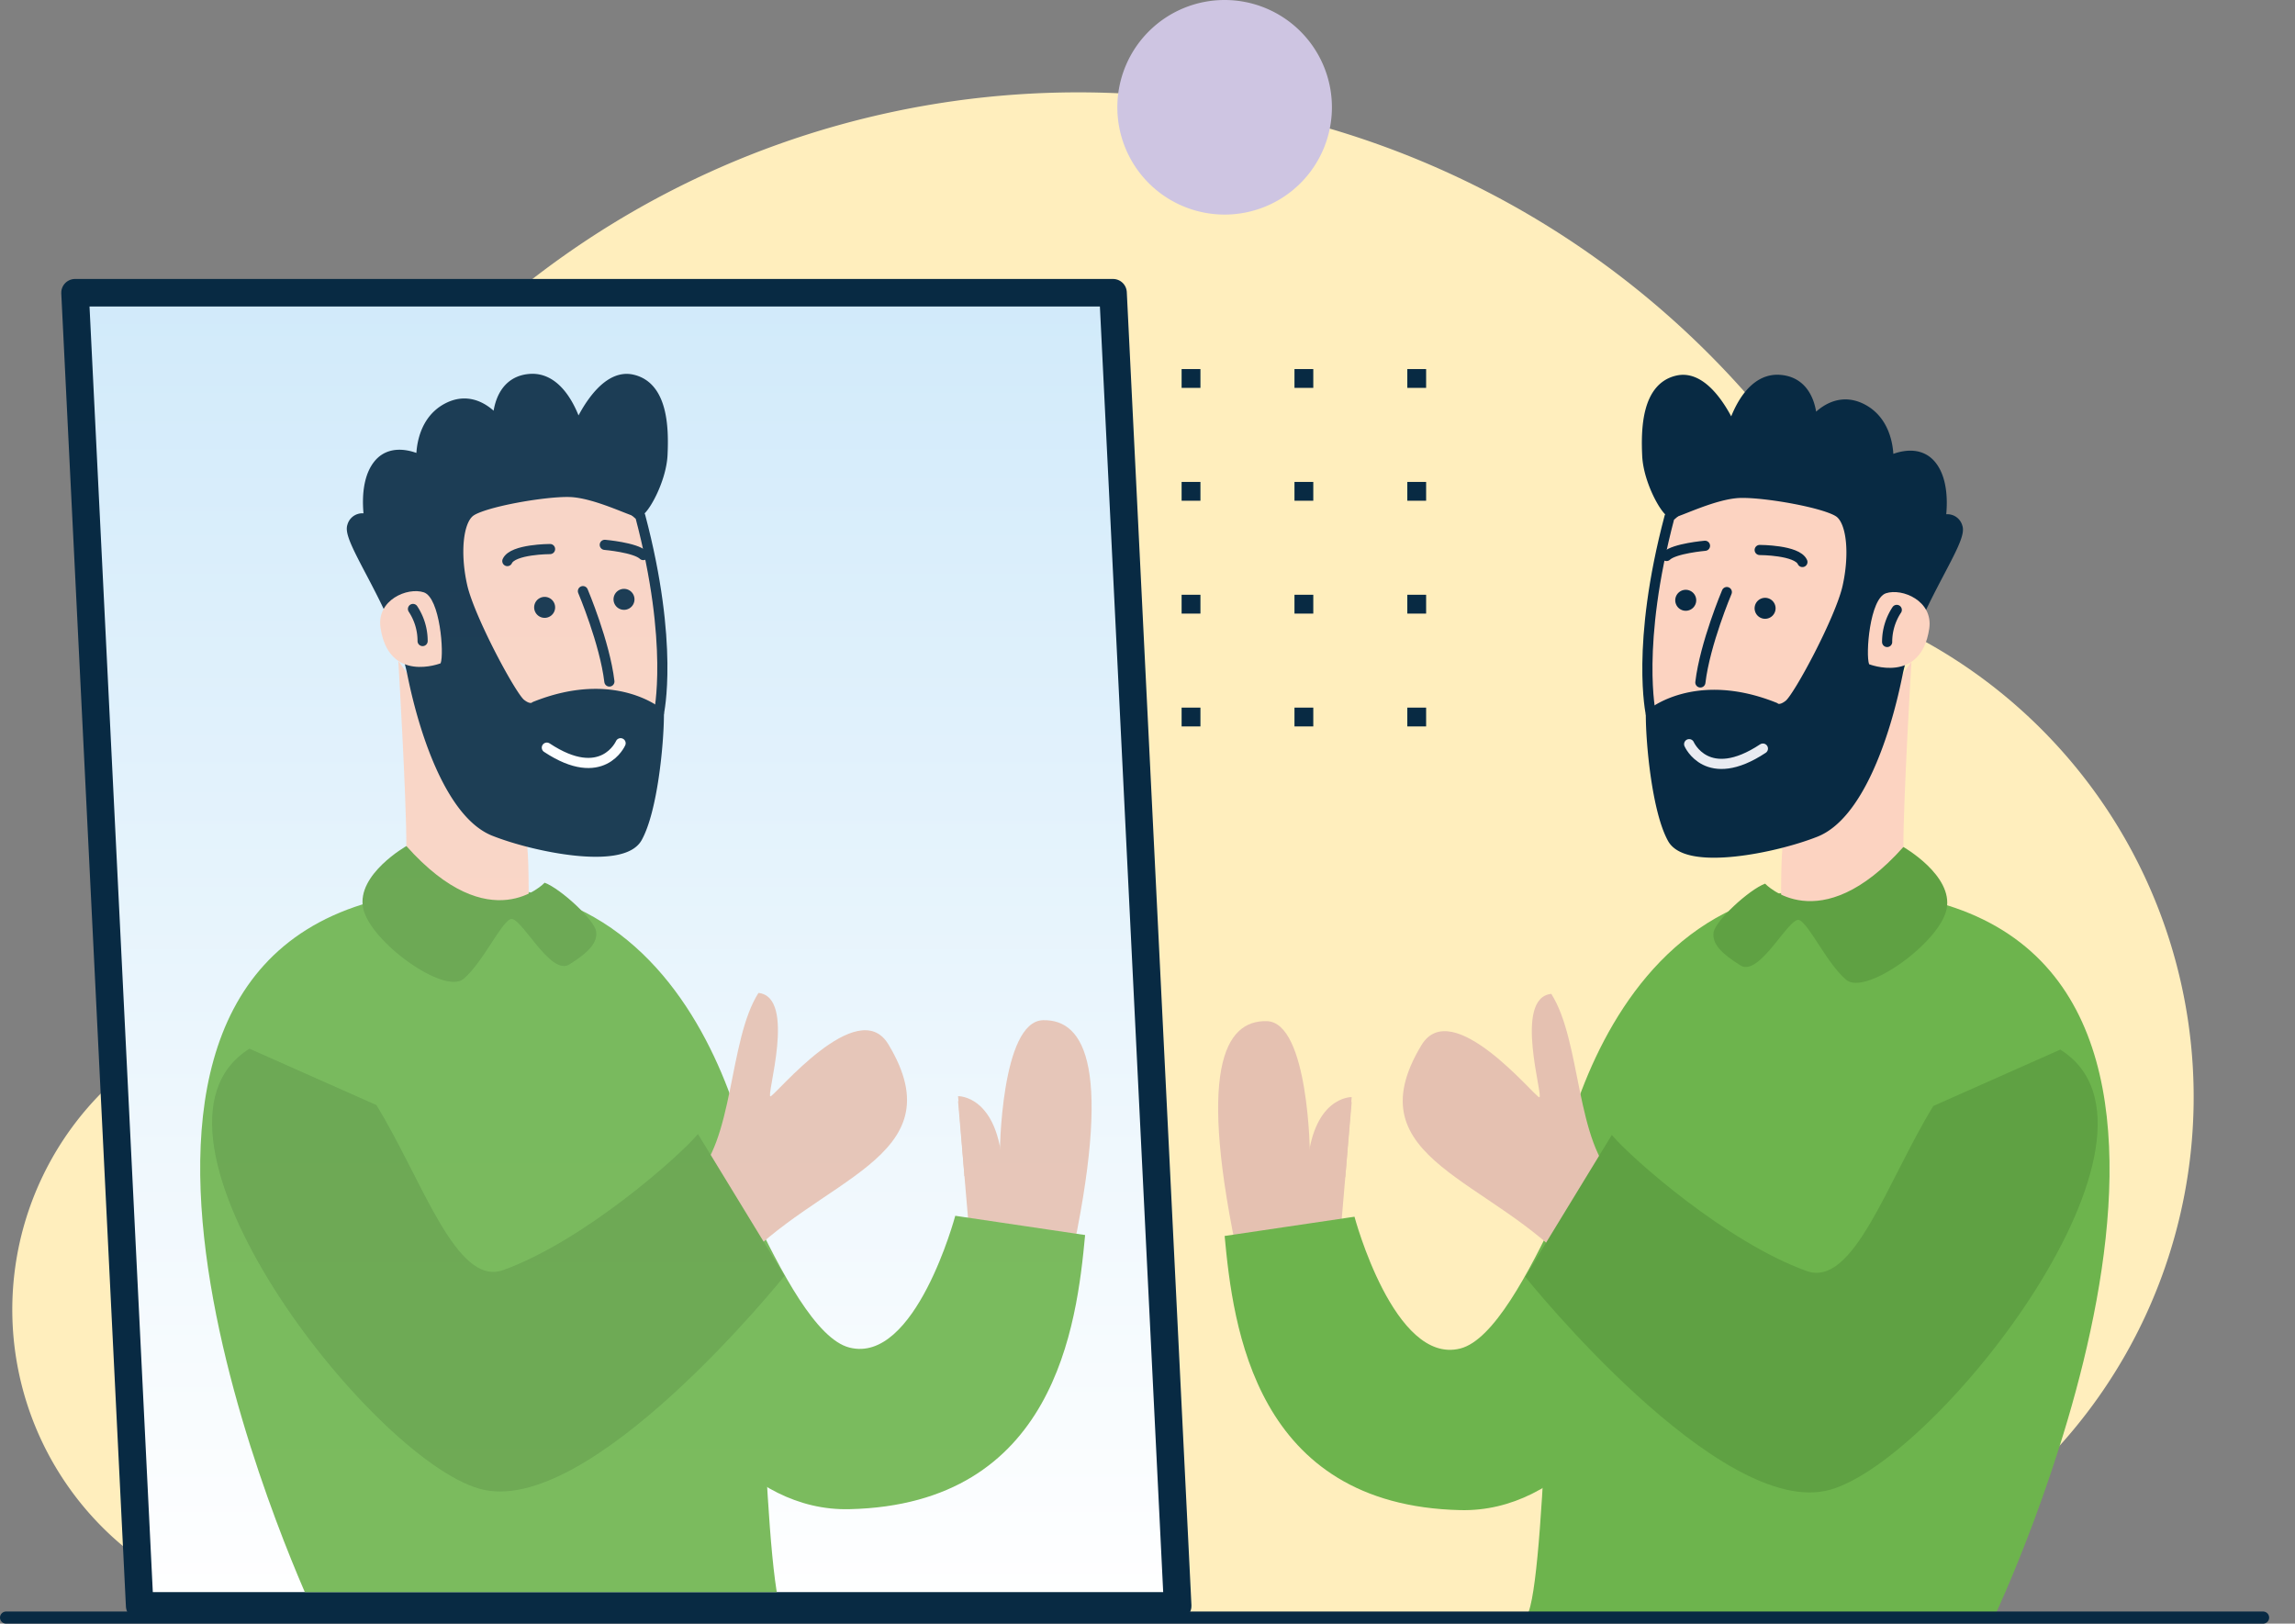
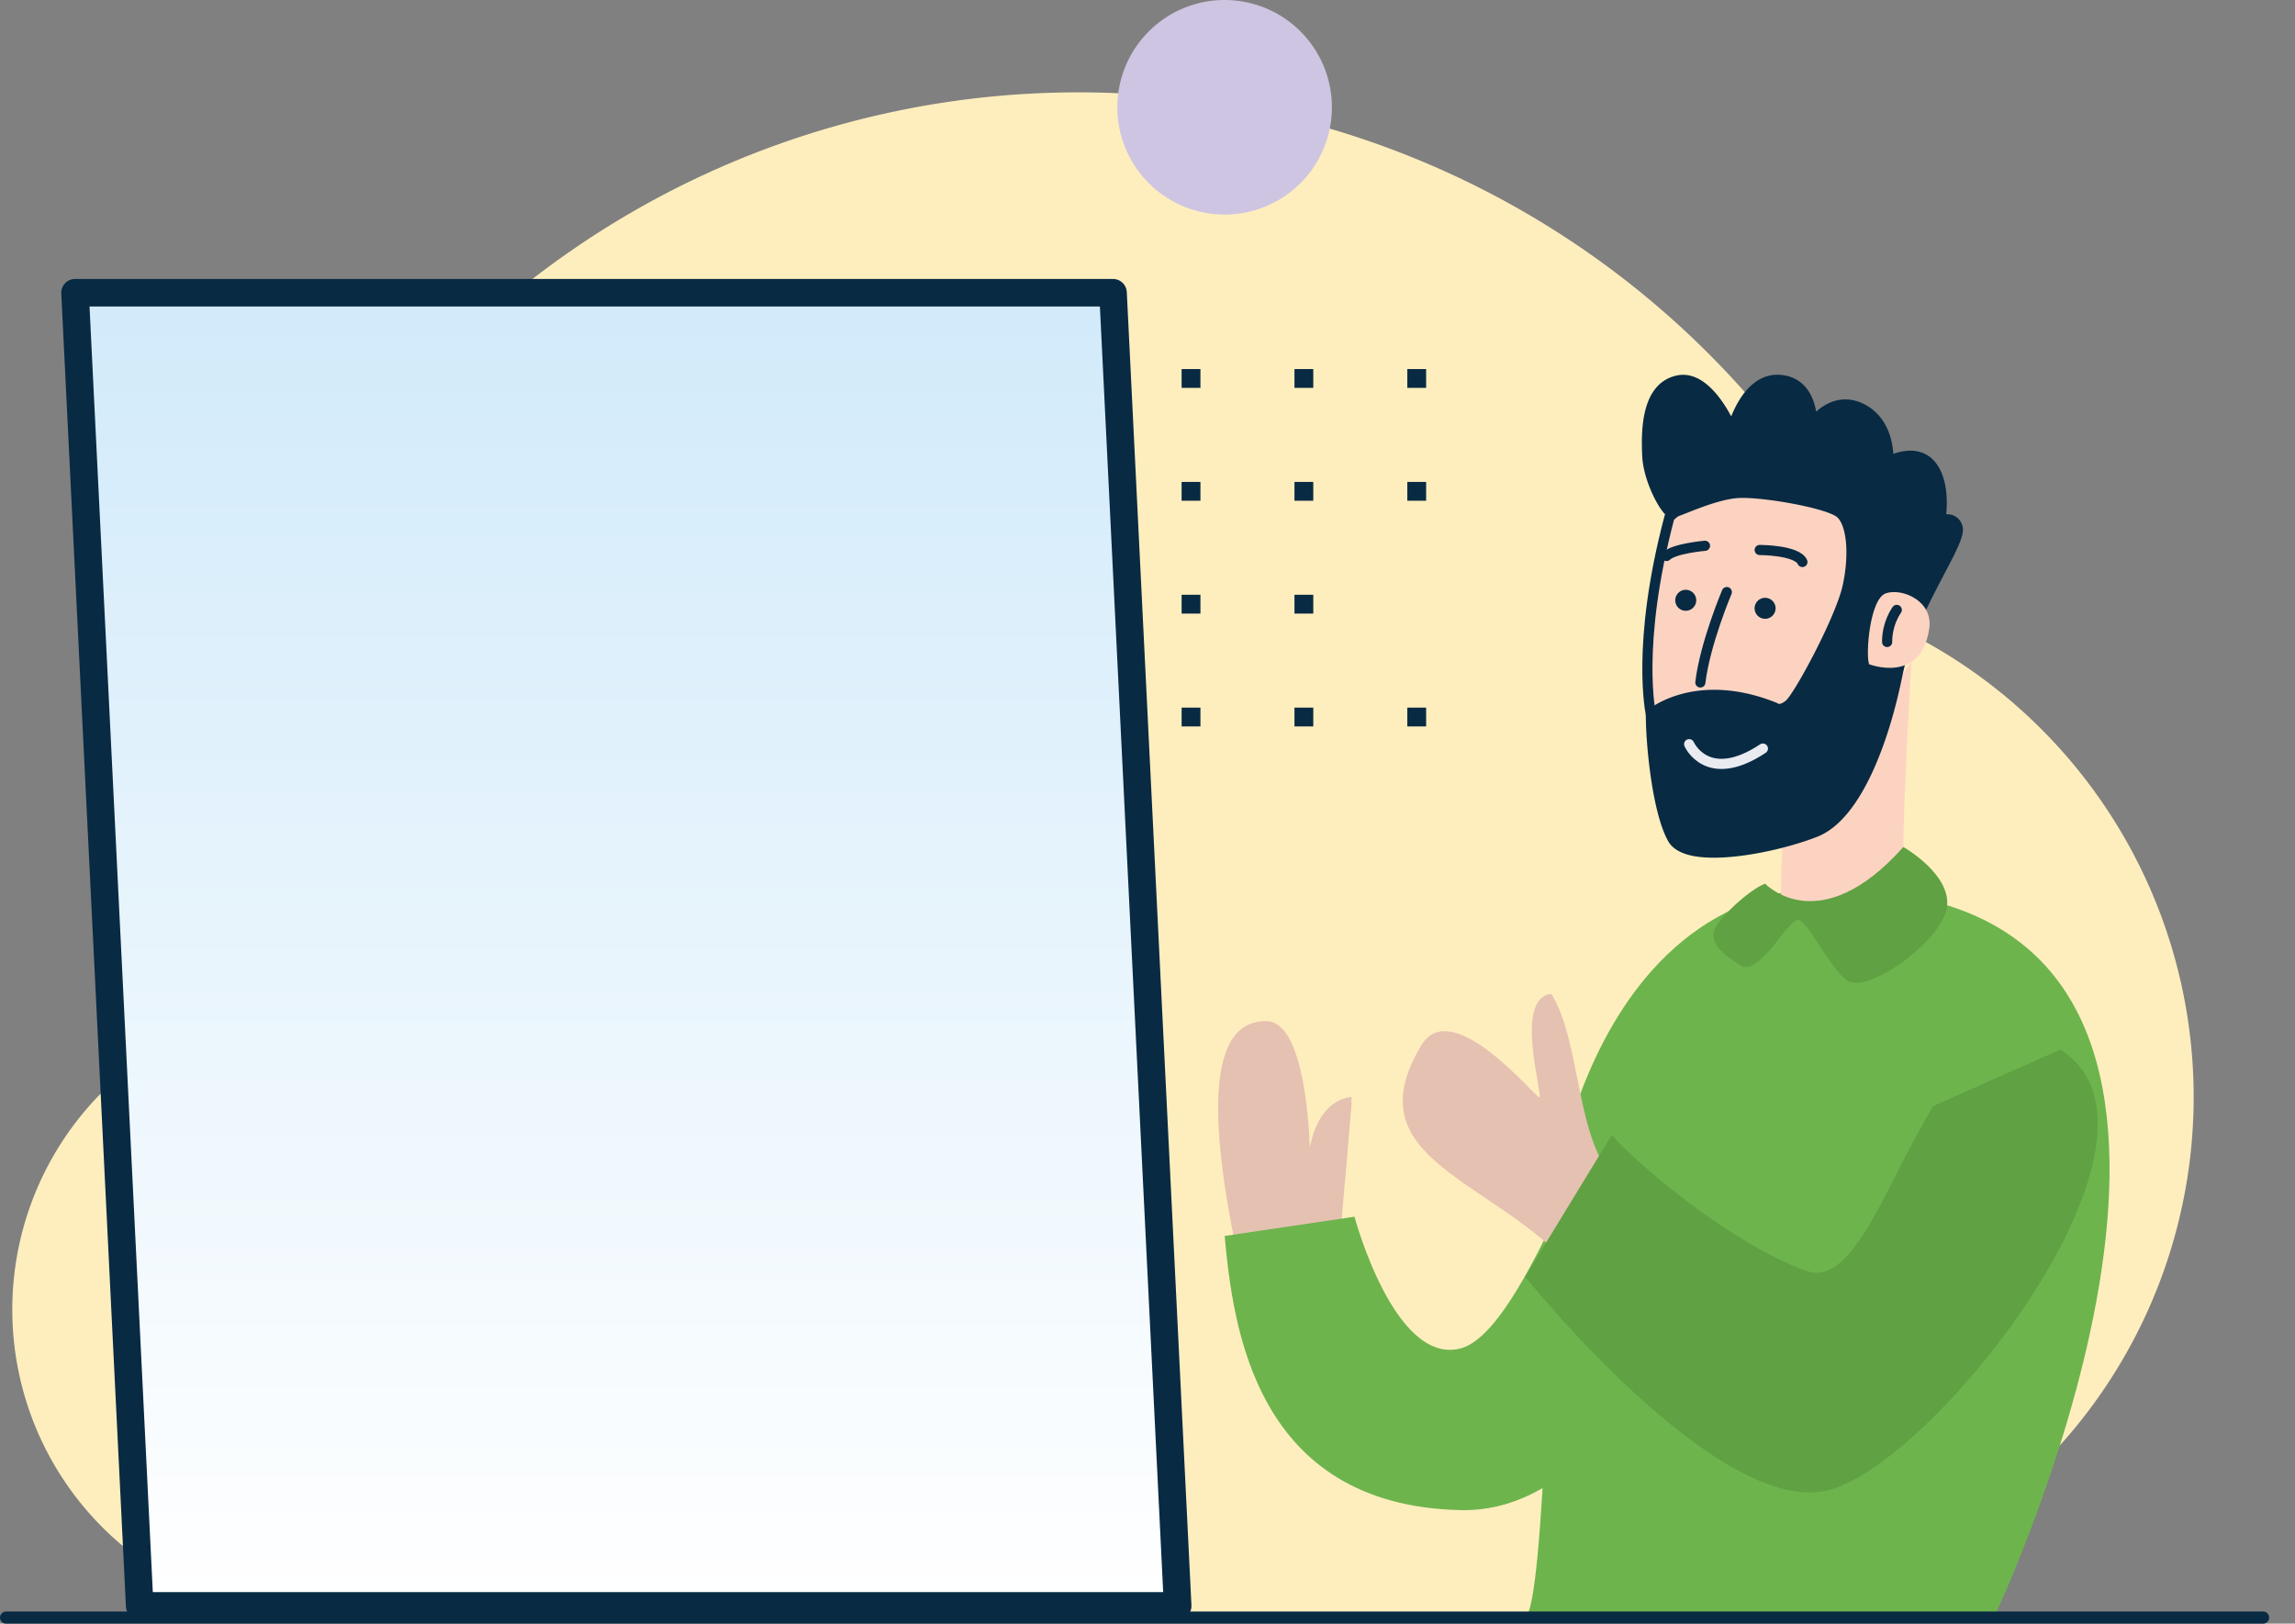
<svg xmlns="http://www.w3.org/2000/svg" viewBox="0 0 345.882 244.694">
  <rect x="0" y="0" width="345.882" height="244.694" fill="#808080" stroke="none" />
  <defs>
    <style>.cls-1,.cls-11,.cls-12,.cls-17,.cls-18,.cls-5{fill:none;}.cls-2{fill:#ffeebd;}.cls-10,.cls-3{fill:#082a43;}.cls-4,.cls-9{fill:#fcd3c1;}.cls-10,.cls-12,.cls-13,.cls-18,.cls-4,.cls-5{stroke:#082a43;}.cls-10,.cls-11,.cls-12,.cls-13,.cls-17,.cls-18,.cls-4,.cls-5{stroke-linecap:round;stroke-linejoin:round;}.cls-10,.cls-11,.cls-17,.cls-4,.cls-5{stroke-width:1.53px;}.cls-6{fill:#e5c1b1;}.cls-7{fill:#6db44d;}.cls-8{fill:#5fa143;}.cls-11{stroke:#e9ebf1;}.cls-12{stroke-width:1.389px;}.cls-13{stroke-width:4.154px;fill:url(#linear-gradient);}.cls-14{fill:#cec5e2;}.cls-15{clip-path:url(#clip-path);}.cls-16{opacity:0.9;}.cls-17{stroke:#fff;}.cls-18{stroke-width:1.829px;}</style>
    <linearGradient id="linear-gradient" x1="94.399" y1="242.021" x2="94.399" y2="44.118" gradientUnits="userSpaceOnUse">
      <stop offset="0" stop-color="#fff" />
      <stop offset="1" stop-color="#d1eafa" />
    </linearGradient>
    <clipPath id="clip-path">
-       <polygon class="cls-1" points="177.488 239.974 21.053 239.974 11.31 42.071 167.745 42.071 177.488 239.974" />
-     </clipPath>
+       </clipPath>
  </defs>
  <title>Phase 4–Reflect</title>
  <g id="Layer_2" data-name="Layer 2">
    <g id="Layer_1-2" data-name="Layer 1">
      <path class="cls-2" d="M28.379,155.425q-.191-3.584-.194-7.22A134.306,134.306,0,0,1,285.509,94.33,78.437,78.437,0,0,1,256.962,243.621l-208.698.159a46.416,46.416,0,0,1-19.884-88.355Z" />
      <rect class="cls-3" x="161.077" y="55.621" width="2.835" height="2.834" />
      <rect class="cls-3" x="178.083" y="55.621" width="2.836" height="2.834" />
      <rect class="cls-3" x="195.092" y="55.621" width="2.835" height="2.834" />
      <rect class="cls-3" x="212.098" y="55.621" width="2.835" height="2.834" />
      <rect class="cls-3" x="161.077" y="72.629" width="2.835" height="2.834" />
      <rect class="cls-3" x="178.083" y="72.629" width="2.836" height="2.834" />
      <rect class="cls-3" x="195.092" y="72.629" width="2.835" height="2.834" />
      <rect class="cls-3" x="212.098" y="72.629" width="2.835" height="2.834" />
      <rect class="cls-3" x="161.077" y="89.634" width="2.835" height="2.838" />
      <rect class="cls-3" x="178.083" y="89.634" width="2.836" height="2.838" />
      <rect class="cls-3" x="195.092" y="89.634" width="2.835" height="2.838" />
-       <rect class="cls-3" x="212.098" y="89.634" width="2.835" height="2.838" />
      <rect class="cls-3" x="161.077" y="106.642" width="2.835" height="2.834" />
      <rect class="cls-3" x="178.083" y="106.642" width="2.836" height="2.834" />
      <rect class="cls-3" x="195.092" y="106.642" width="2.835" height="2.834" />
      <rect class="cls-3" x="212.098" y="106.642" width="2.835" height="2.834" />
      <path class="cls-1" d="M35.076,243.495C12.936,198.014-8.947,144.687,16.521,96.402c21.352-40.482,66.473-39.389,110.077-42.461,28.268-1.995,56.096-6.454,84.138-10.007,27.2-3.447,56.894-6.635,83.377,1.786,51.684,16.44,56.605,71.97,48.837,113.218-5.672,30.107-21.23,56.119-32.401,84.772" />
      <path class="cls-4" d="M248.805,107.621s-2.325-10.343,2.809-29.719c0,0,21.261-19.328,29.356-2.537,8.095,16.792-6.222,32.074-10.148,34.34s-20.794-.86-22.017-2.084" />
      <path class="cls-3" d="M266.02,93.255a1.58,1.58,0,1,1,1.58-1.58A1.582,1.582,0,0,1,266.02,93.255Z" />
      <path class="cls-3" d="M254.06,92.047a1.58,1.58,0,1,1,1.58-1.58A1.582,1.582,0,0,1,254.06,92.047Z" />
      <path class="cls-5" d="M265.205,82.886s5.629,0,6.439,1.812" />
      <path class="cls-5" d="M256.96,82.252s-4.62.398-5.799,1.54" />
      <path class="cls-5" d="M260.251,89.228s-3.291,7.763-3.987,13.621" />
      <path class="cls-6" d="M201.902,187.354l1.812-21.263s-4.713-1.673-6.283,8.044c0,0-.15-20.123-6.538-20.245-6.388-.122-10.496,7.35-4.093,36.656C193.204,219.852,201.902,187.354,201.902,187.354Z" />
      <path class="cls-7" d="M184.566,186.267l19.571-2.9s5.98,22.397,15.946,19.86c9.966-2.537,21.028-39.78,25.37-39.431,20.236,1.631,5.617,64.511-25.37,63.787C189.096,226.858,185.834,199.858,184.566,186.267Z" />
      <path class="cls-7" d="M300.54,243.711s43.492-91.511-7.066-107.277c-50.558-15.765-59.619,41.135-59.619,46.934,0,5.799-1.088,59.074-3.987,60.343" />
      <path class="cls-6" d="M237.168,191.341c-12.07-13.772-33.453-16.429-22.943-33.825,4.59-7.597,17.034,7.732,17.759,7.851.725.122-3.987-14.98,1.812-15.584,4.573,7.167,3.623,22.592,9.906,28.149C249.984,183.488,249.238,205.113,237.168,191.341Z" />
      <path class="cls-8" d="M291.375,166.678c-6.954,11.326-12.008,27.428-19.103,24.871-12.141-4.376-26.457-17.061-29.356-20.504l-13.047,21.383s29.45,36.786,45.984,32.075c16.534-4.711,54.589-53.82,34.655-66.323" />
      <path class="cls-9" d="M288.073,99.74s-1.213,20.385-1.213,27.905c0,7.521-18.435,15.838-18.435,7.611s.388-8.329.388-8.329" />
      <path class="cls-10" d="M248.805,107.621s6.705-5.799,18.665-.997c0,0,.725.725,2.174-.453,1.45-1.178,7.702-12.866,8.789-17.668,1.087-4.802.725-9.785-1.178-11.235-1.903-1.45-11.054-3.081-14.95-2.99-3.896.09-9.513,2.99-10.329,2.99-.816,0-3.534-4.712-3.715-8.608-.181-3.896-.09-10.329,4.621-11.326,4.711-.996,8.154,7.43,8.154,7.43s1.993-7.866,7.158-7.512,4.893,6.606,4.893,6.606,3.081-4.53,7.521-2.265,3.987,7.973,3.987,7.973,4.168-2.356,6.524.634c2.356,2.99,1.268,8.517,1.268,8.517a1.57,1.57,0,0,1,2.628.725c.815,2.175-7.068,12.413-9.061,22.289-1.993,9.876-6.161,21.202-12.323,23.648-6.161,2.446-19.299,5.074-21.564.996C249.802,122.299,248.805,112.333,248.805,107.621Z" />
      <path class="cls-11" d="M254.574,112.151s2.719,6.222,11.115.664" />
-       <path class="cls-9" d="M281.695,100.101c-.544-1.45.09-9.876,2.537-10.692,2.447-.815,7.156,1.145,6.524,5.346C289.487,103.182,281.695,100.101,281.695,100.101Z" />
+       <path class="cls-9" d="M281.695,100.101c-.544-1.45.09-9.876,2.537-10.692,2.447-.815,7.156,1.145,6.524,5.346C289.487,103.182,281.695,100.101,281.695,100.101" />
      <path class="cls-5" d="M285.863,91.917a8.725,8.725,0,0,0-1.45,4.832" />
      <path class="cls-6" d="M202.749,177.409l.966-12.072s-6.102-.181-6.736,11.054" />
      <line class="cls-12" x1="43.601" y1="243.78" x2="305.755" y2="243.78" />
      <polygon class="cls-13" points="177.488 242.021 21.053 242.021 11.31 44.118 167.745 44.118 177.488 242.021" />
      <path class="cls-14" d="M200.734,16.168A16.169,16.169,0,1,1,184.566,0,16.168,16.168,0,0,1,200.734,16.168Z" />
      <path class="cls-8" d="M266.02,133.172s8.154,8.698,20.839-5.527c0,0,7.521,4.274,6.524,9.332s-12.238,13.138-15.134,10.692c-2.896-2.446-5.564-8.343-7.064-9.005-1.501-.663-5.98,8.643-8.88,6.831-2.899-1.812-4.289-3.262-4.047-4.984C258.5,138.789,263.595,134.075,266.02,133.172Z" />
      <g class="cls-15">
        <g class="cls-16">
          <path class="cls-4" d="M99.3,107.48s2.325-10.343-2.809-29.719c0,0-21.261-19.328-29.356-2.537-8.095,16.792,6.222,32.074,10.148,34.34s20.794-.86,22.017-2.084" />
          <path class="cls-3" d="M80.504,91.534a1.58,1.58,0,1,1,1.58,1.58A1.582,1.582,0,0,1,80.504,91.534Z" />
          <path class="cls-3" d="M92.465,90.326a1.58,1.58,0,1,1,1.58,1.58A1.582,1.582,0,0,1,92.465,90.326Z" />
          <path class="cls-5" d="M82.9,82.745s-5.629,0-6.439,1.812" />
-           <path class="cls-5" d="M91.145,82.111s4.62.398,5.799,1.54" />
          <path class="cls-5" d="M87.854,89.087s3.291,7.763,3.987,13.621" />
          <path class="cls-6" d="M146.203,187.213l-1.812-21.263s4.713-1.673,6.283,8.044c0,0,.15-20.123,6.538-20.245,6.388-.122,10.496,7.35,4.093,36.656C154.901,219.711,146.203,187.213,146.203,187.213Z" />
          <path class="cls-7" d="M163.539,186.126l-19.571-2.9s-5.98,22.397-15.946,19.86c-9.966-2.537-21.028-39.78-25.37-39.431-20.236,1.631-5.617,64.511,25.37,63.787C159.009,226.717,162.271,199.717,163.539,186.126Z" />
          <path class="cls-7" d="M47.565,243.57S4.073,152.058,54.631,136.293c50.558-15.765,59.619,41.135,59.619,46.934,0,5.799,1.088,59.074,3.987,60.343" />
          <path class="cls-6" d="M110.937,191.2c12.07-13.772,33.453-16.429,22.943-33.825-4.59-7.597-17.034,7.732-17.759,7.851-.725.122,3.987-14.98-1.812-15.584-4.573,7.167-3.623,22.592-9.906,28.149C98.121,183.347,98.867,204.972,110.937,191.2Z" />
          <path class="cls-8" d="M56.73,166.537c6.954,11.326,12.008,27.428,19.103,24.871,12.141-4.376,26.457-17.061,29.356-20.504l13.047,21.383s-29.45,36.786-45.984,32.075c-16.534-4.711-54.589-53.82-34.655-66.323" />
          <path class="cls-9" d="M60.032,99.599s1.213,20.385,1.213,27.905c0,7.521,18.435,15.838,18.435,7.611s-.388-8.329-.388-8.329" />
          <path class="cls-8" d="M82.085,133.031s-8.154,8.698-20.839-5.527c0,0-7.521,4.274-6.524,9.332S66.959,149.974,69.856,147.528c2.896-2.446,5.564-8.343,7.064-9.005,1.501-.663,5.98,8.643,8.88,6.831,2.899-1.812,4.289-3.262,4.047-4.984C89.605,138.648,84.51,133.934,82.085,133.031Z" />
          <path class="cls-10" d="M99.3,107.48s-6.705-5.799-18.665-.997c0,0-.725.725-2.174-.453-1.45-1.178-7.702-12.866-8.789-17.668-1.087-4.802-.725-9.785,1.178-11.235,1.903-1.45,11.054-3.081,14.95-2.99,3.896.09,9.513,2.99,10.329,2.99.816,0,3.534-4.712,3.715-8.608.181-3.896.09-10.329-4.621-11.326-4.711-.996-8.154,7.43-8.154,7.43s-1.993-7.866-7.158-7.512-4.893,6.606-4.893,6.606-3.081-4.53-7.521-2.265-3.987,7.973-3.987,7.973S59.343,67.07,56.987,70.06c-2.356,2.99-1.268,8.517-1.268,8.517a1.57,1.57,0,0,0-2.628.725c-.815,2.175,7.068,12.413,9.061,22.289C64.145,111.467,68.313,122.792,74.474,125.239c6.161,2.446,19.299,5.074,21.564.996C98.303,122.158,99.3,112.192,99.3,107.48Z" />
          <path class="cls-17" d="M93.531,112.01s-2.719,6.222-11.115.664" />
          <path class="cls-9" d="M66.41,99.96c.544-1.45-.09-9.876-2.537-10.692-2.447-.815-7.156,1.145-6.524,5.346C58.618,103.04,66.41,99.96,66.41,99.96Z" />
          <path class="cls-5" d="M62.242,91.776a8.725,8.725,0,0,1,1.45,4.832" />
          <path class="cls-6" d="M145.356,177.268l-.966-12.072s6.102-.181,6.736,11.054" />
        </g>
      </g>
      <line class="cls-18" x1="0.914" y1="243.78" x2="341.072" y2="243.78" />
    </g>
  </g>
</svg>